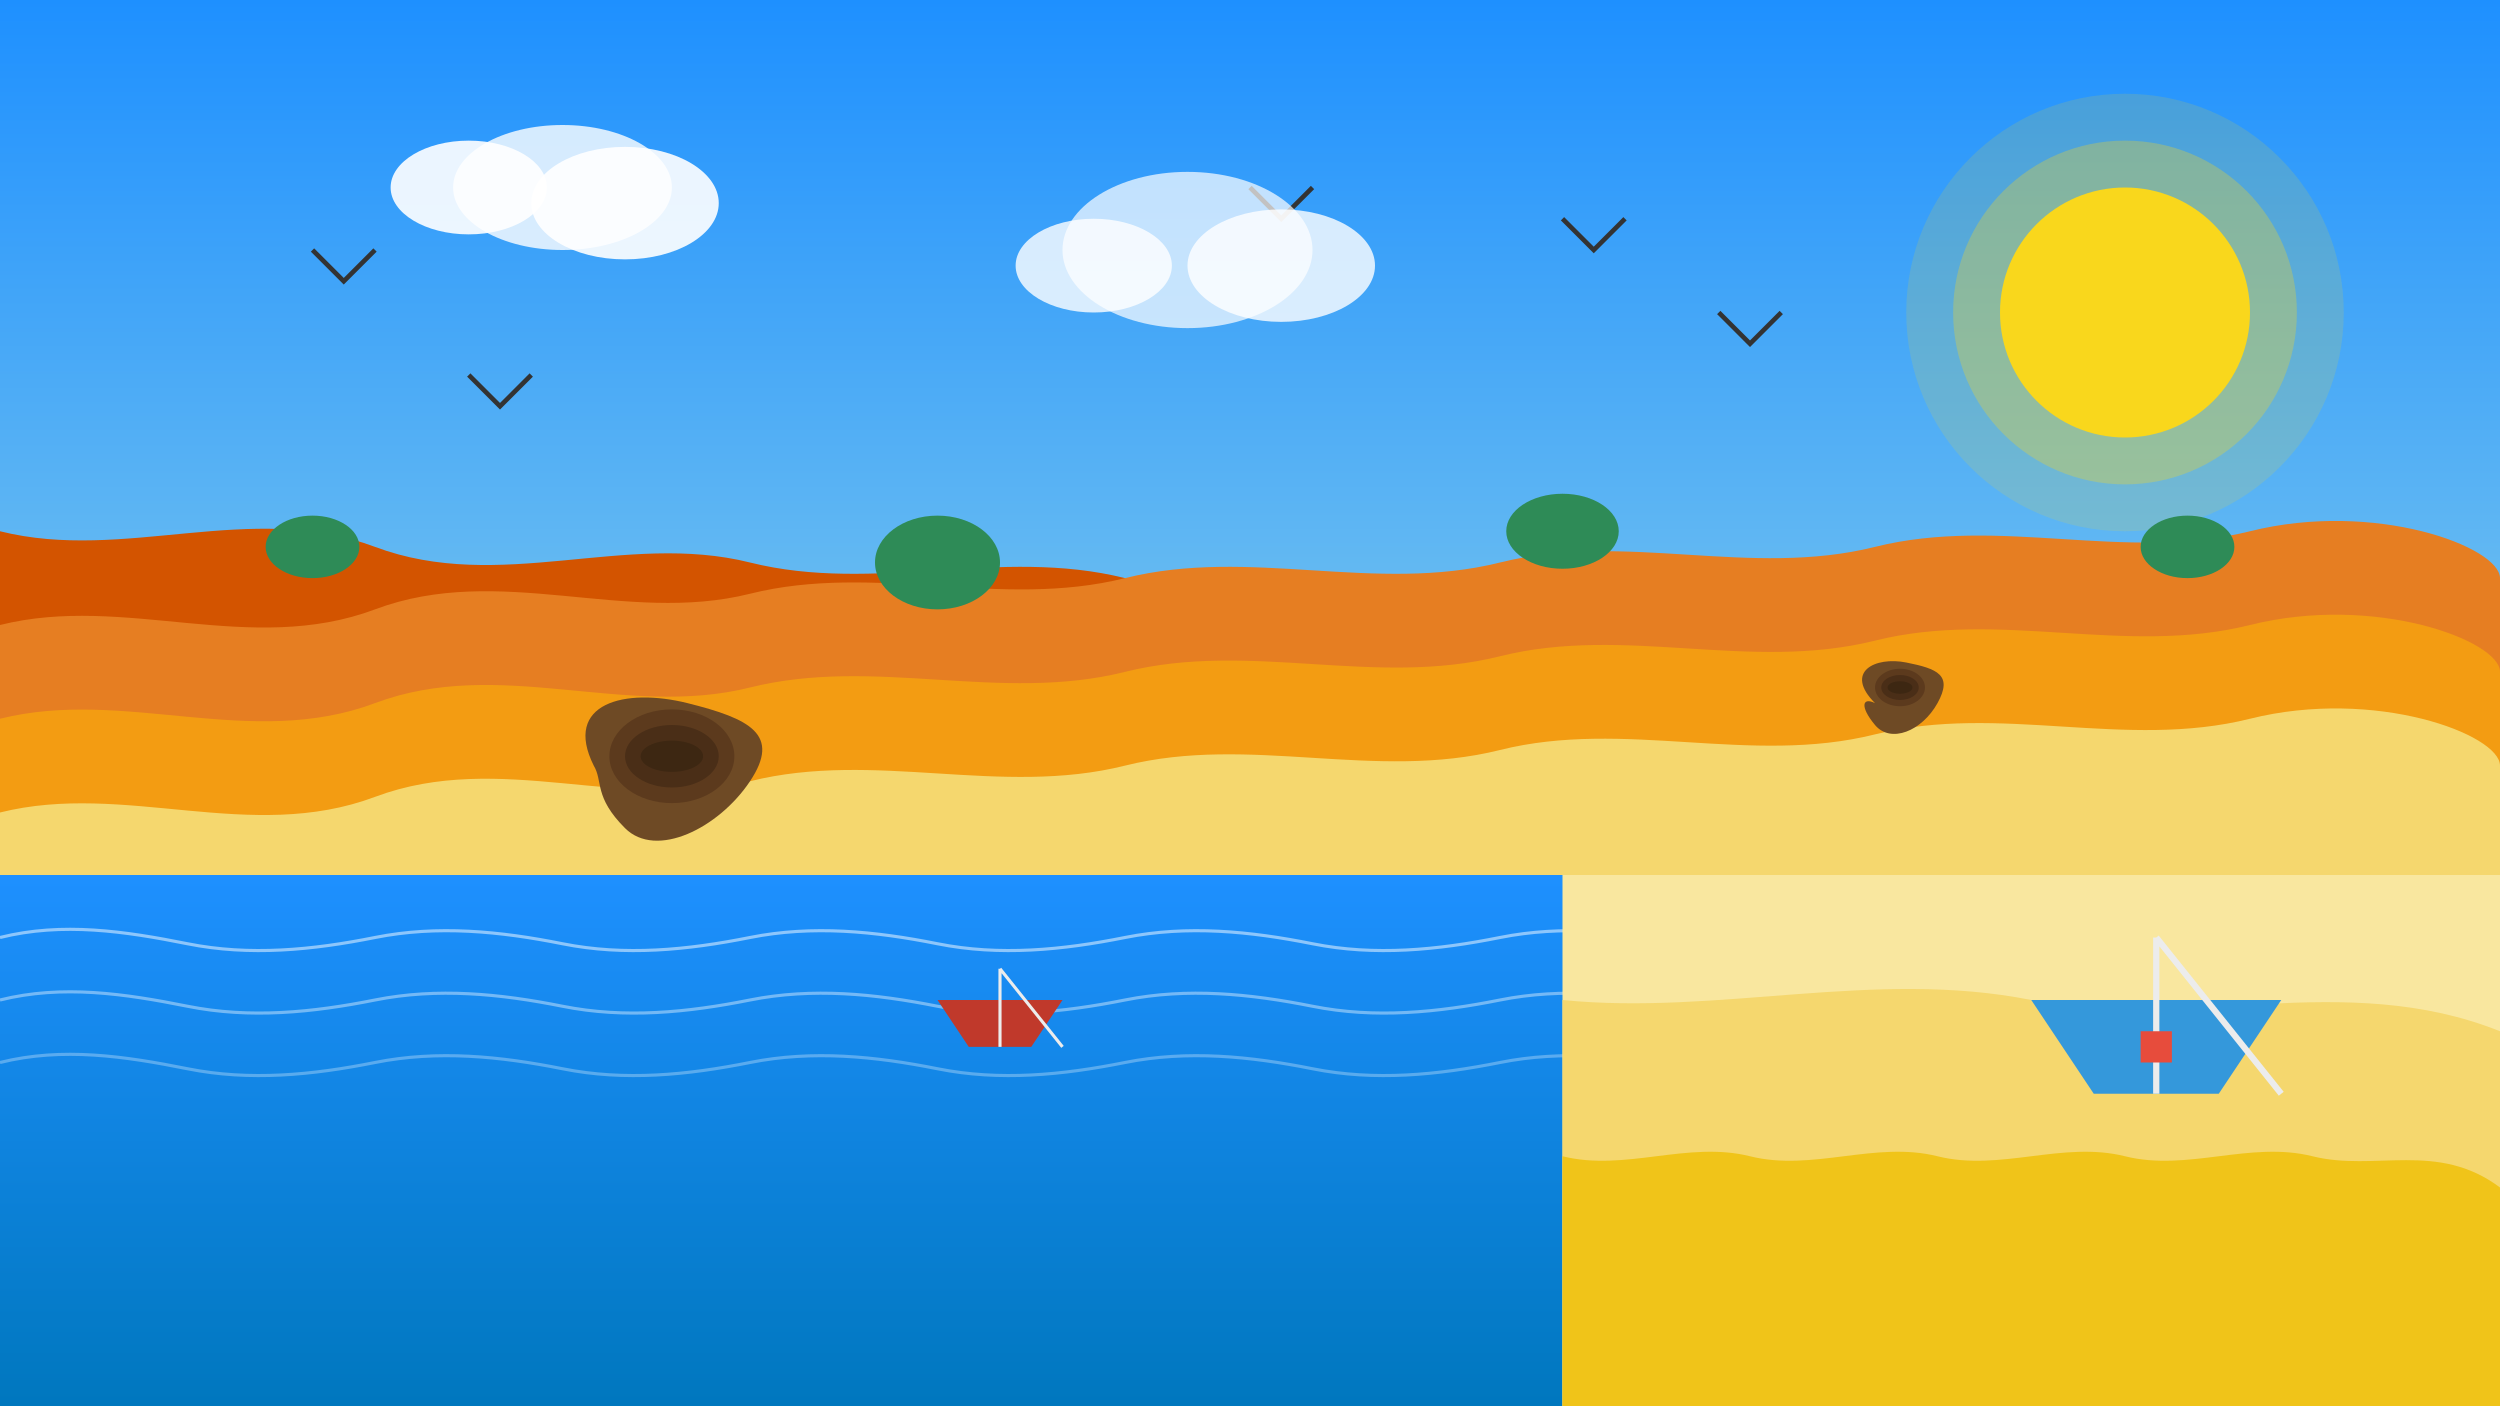
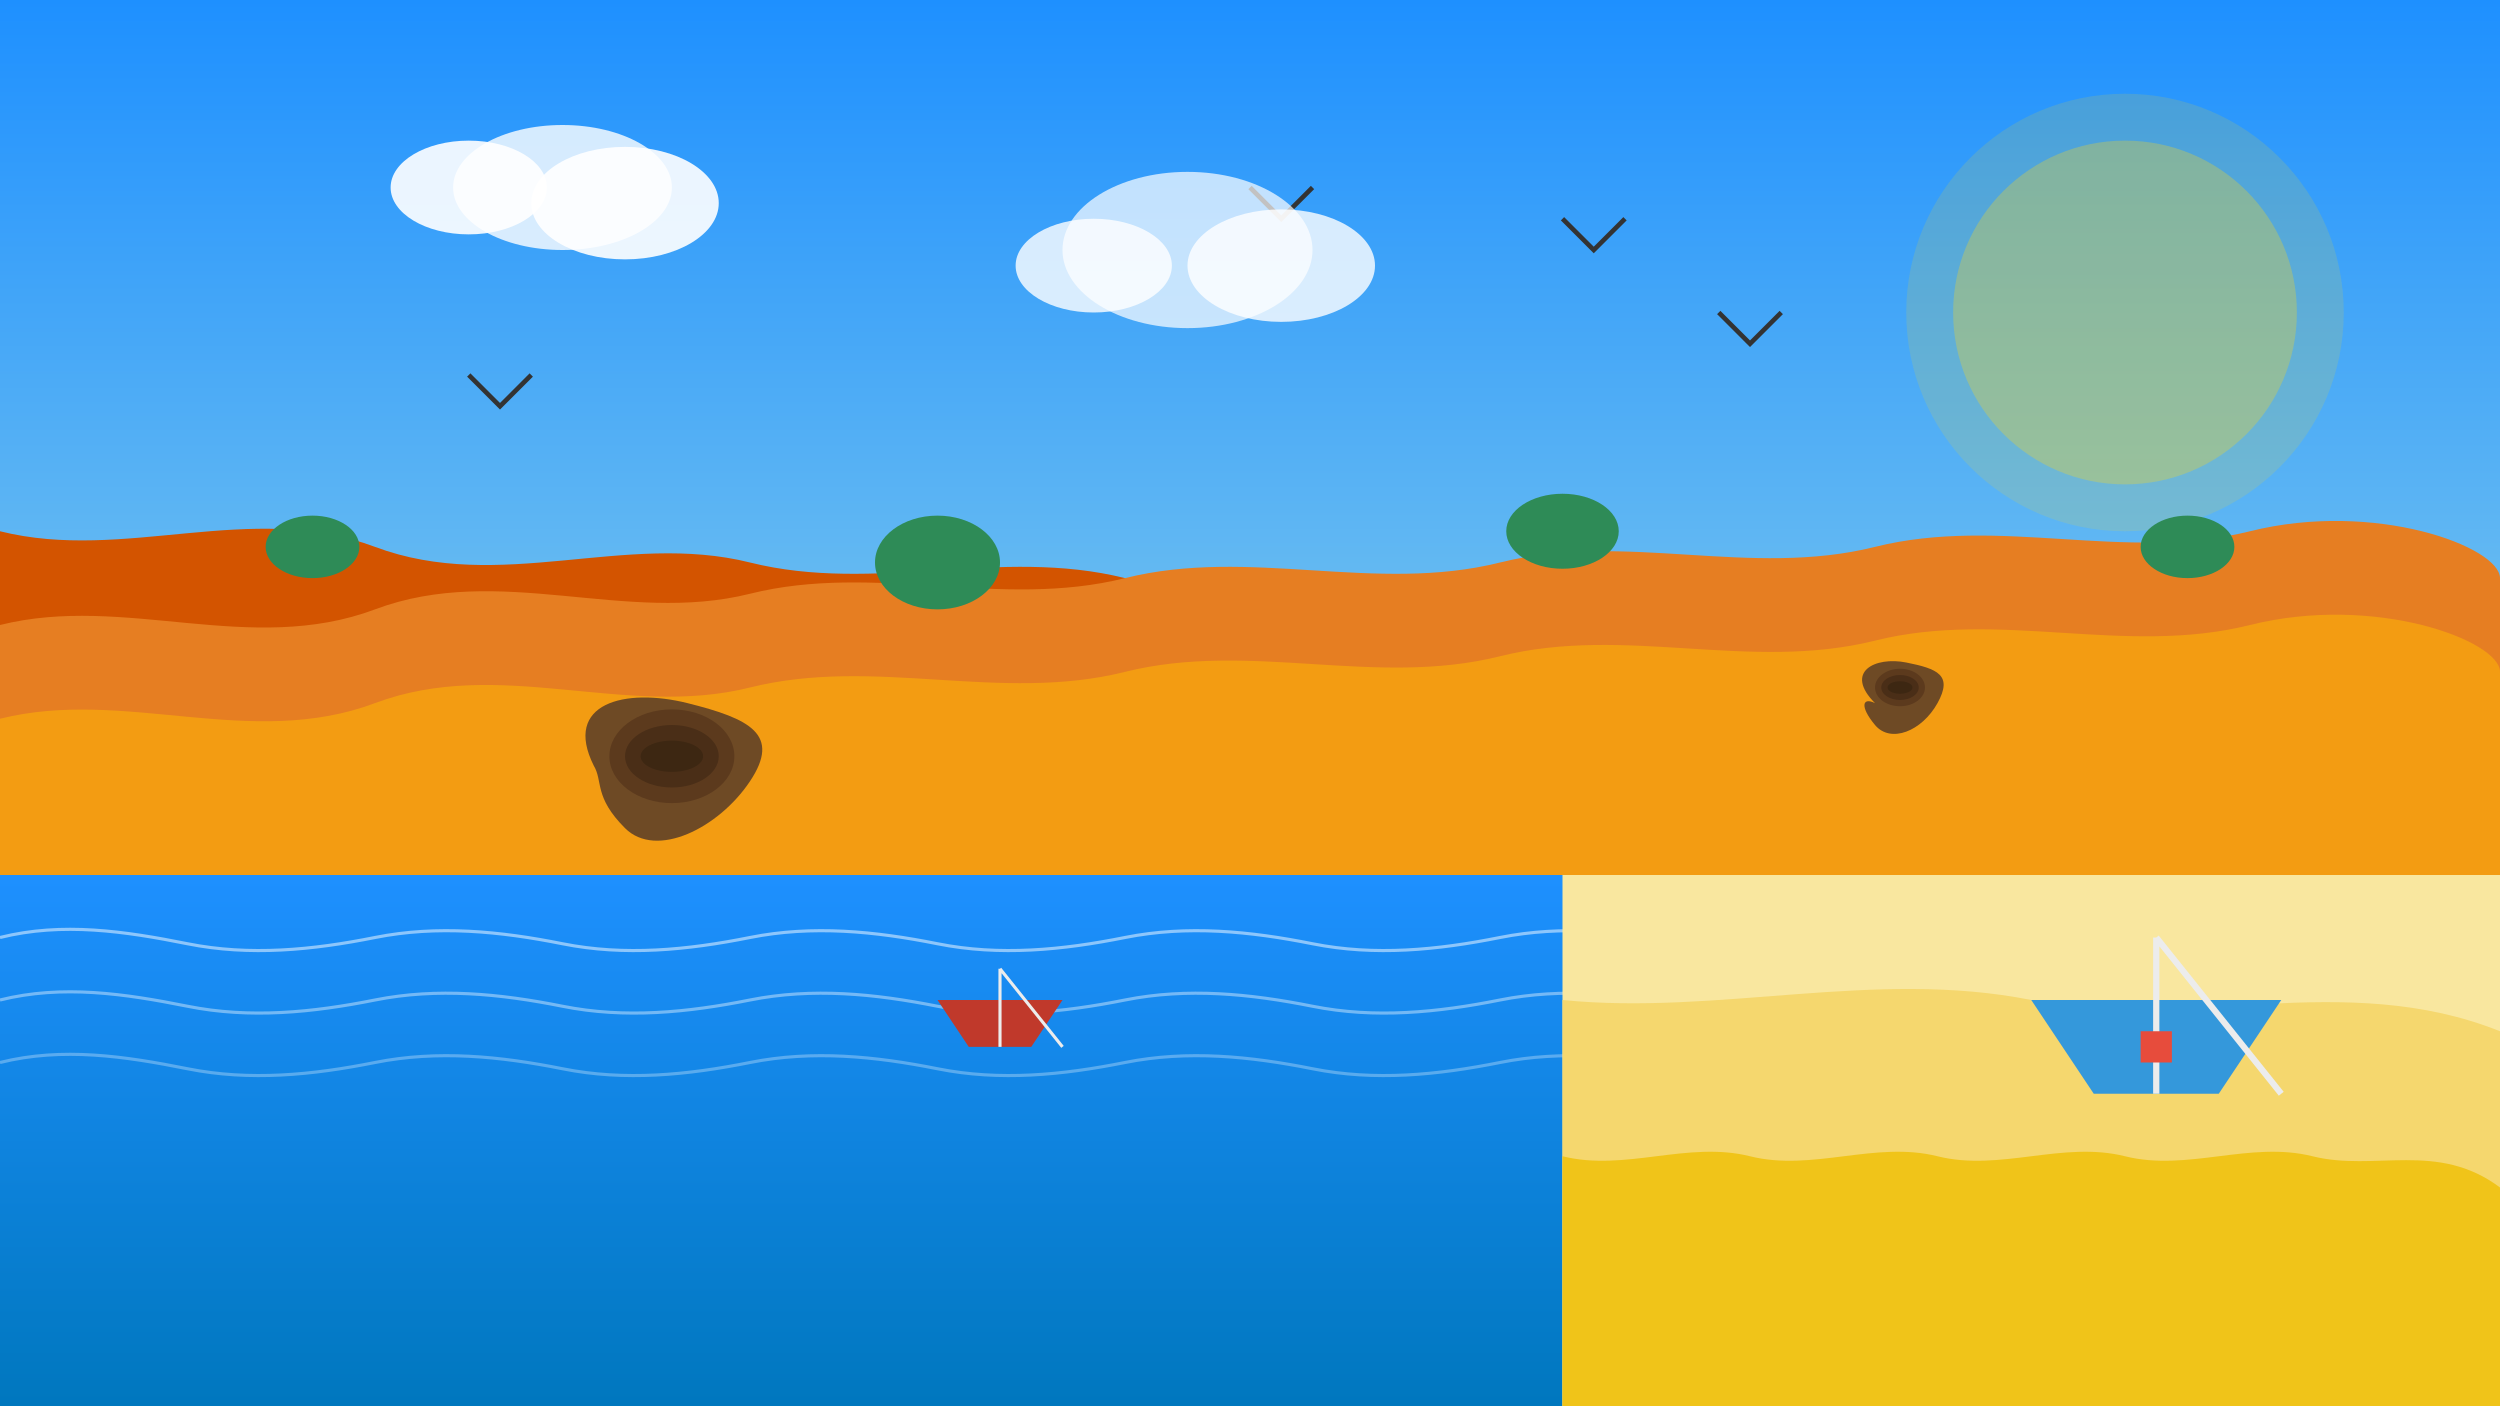
<svg xmlns="http://www.w3.org/2000/svg" width="800" height="450" viewBox="0 0 800 450" fill="none">
-   <rect width="800" height="450" fill="#87CEEB" />
  <rect width="800" height="280" fill="url(#sky_gradient)" />
  <rect y="280" width="800" height="170" fill="url(#sea_gradient)" />
  <path d="M0 300C20 295 40 298 60 302C80 306 100 304 120 300C140 296 160 298 180 302C200 306 220 304 240 300C260 296 280 298 300 302C320 306 340 304 360 300C380 296 400 298 420 302C440 306 460 304 480 300C500 296 520 298 540 302C560 306 580 304 600 300C620 296 640 298 660 302C680 306 700 304 720 300C740 296 760 298 780 302C800 306 800 306 800 306" stroke="white" stroke-width="1" stroke-opacity="0.5" />
  <path d="M0 320C20 315 40 318 60 322C80 326 100 324 120 320C140 316 160 318 180 322C200 326 220 324 240 320C260 316 280 318 300 322C320 326 340 324 360 320C380 316 400 318 420 322C440 326 460 324 480 320C500 316 520 318 540 322C560 326 580 324 600 320C620 316 640 318 660 322C680 326 700 324 720 320C740 316 760 318 780 322C800 326 800 326 800 326" stroke="white" stroke-width="1" stroke-opacity="0.4" />
  <path d="M0 340C20 335 40 338 60 342C80 346 100 344 120 340C140 336 160 338 180 342C200 346 220 344 240 340C260 336 280 338 300 342C320 346 340 344 360 340C380 336 400 338 420 342C440 346 460 344 480 340C500 336 520 338 540 342C560 346 580 344 600 340C620 336 640 338 660 342C680 346 700 344 720 340C740 336 760 338 780 342C800 346 800 346 800 346" stroke="white" stroke-width="1" stroke-opacity="0.3" />
  <path d="M500 280C520 250 550 240 600 245C650 250 700 270 750 260C800 250 800 280 800 280V450H500V280Z" fill="#F9E79F" />
  <path d="M800 330C750 310 700 330 650 320C600 310 550 325 500 320V450H800V330Z" fill="#F5D76E" />
  <path d="M800 380C780 365 760 375 740 370C720 365 700 375 680 370C660 365 640 375 620 370C600 365 580 375 560 370C540 365 520 375 500 370V450H800V380Z" fill="#F0C419" />
  <path d="M0 170C40 180 80 160 120 175C160 190 200 170 240 180C280 190 320 175 360 185C400 195 440 180 480 190C520 200 560 185 600 195C640 205 680 190 720 200C760 210 800 195 800 205V280H0V170Z" fill="#D35400" />
  <path d="M0 200C40 190 80 210 120 195C160 180 200 200 240 190C280 180 320 195 360 185C400 175 440 190 480 180C520 170 560 185 600 175C640 165 680 180 720 170C760 160 800 175 800 185V280H0V200Z" fill="#E67E22" />
  <path d="M0 230C40 220 80 240 120 225C160 210 200 230 240 220C280 210 320 225 360 215C400 205 440 220 480 210C520 200 560 215 600 205C640 195 680 210 720 200C760 190 800 205 800 215V280H0V230Z" fill="#F39C12" />
-   <path d="M0 260C40 250 80 270 120 255C160 240 200 260 240 250C280 240 320 255 360 245C400 235 440 250 480 240C520 230 560 245 600 235C640 225 680 240 720 230C760 220 800 235 800 245V280H0V260Z" fill="#F5D76E" />
  <path d="M190 245C180 225 200 220 220 225C240 230 250 235 240 250C230 265 210 275 200 265C190 255 193 250 190 245Z" fill="#6E4A25" />
  <ellipse cx="215" cy="242" rx="20" ry="15" fill="#5C3A1D" />
  <ellipse cx="215" cy="242" rx="15" ry="10" fill="#4A2E17" />
  <ellipse cx="215" cy="242" rx="10" ry="5" fill="#3D2712" />
  <path d="M600 225C590 215 600 210 610 212C620 214 625 216 620 225C615 234 605 238 600 232C595 226 596 223 600 225Z" fill="#6E4A25" />
  <ellipse cx="608" cy="220" rx="8" ry="6" fill="#5C3A1D" />
  <ellipse cx="608" cy="220" rx="6" ry="4" fill="#4A2E17" />
  <ellipse cx="608" cy="220" rx="4" ry="2" fill="#3D2712" />
  <path d="M300 320L310 335L330 335L340 320H300Z" fill="#C0392B" />
  <path d="M320 335V310M320 310L340 335" stroke="#ECECEC" stroke-width="1" />
  <path d="M650 320L670 350L710 350L730 320H650Z" fill="#3498DB" />
  <path d="M690 350V300M690 300L730 350" stroke="#ECECEC" stroke-width="2" />
  <rect x="685" y="330" width="10" height="10" fill="#E74C3C" />
-   <circle cx="680" cy="100" r="40" fill="#F9D71C" />
  <circle cx="680" cy="100" r="55" fill="#F9D71C" fill-opacity="0.3" />
  <circle cx="680" cy="100" r="70" fill="#F9D71C" fill-opacity="0.15" />
-   <path d="M100 80L110 90L120 80" stroke="#333" stroke-width="1.5" />
  <path d="M150 120L160 130L170 120" stroke="#333" stroke-width="1.5" />
  <path d="M500 70L510 80L520 70" stroke="#333" stroke-width="1.5" />
  <path d="M550 100L560 110L570 100" stroke="#333" stroke-width="1.5" />
  <path d="M400 60L410 70L420 60" stroke="#333" stroke-width="1.5" />
  <ellipse cx="100" cy="175" rx="15" ry="10" fill="#2E8B57" />
  <ellipse cx="300" cy="180" rx="20" ry="15" fill="#2E8B57" />
  <ellipse cx="500" cy="170" rx="18" ry="12" fill="#2E8B57" />
  <ellipse cx="700" cy="175" rx="15" ry="10" fill="#2E8B57" />
  <ellipse cx="180" cy="60" rx="35" ry="20" fill="white" fill-opacity="0.8" />
  <ellipse cx="150" cy="60" rx="25" ry="15" fill="white" fill-opacity="0.9" />
  <ellipse cx="200" cy="65" rx="30" ry="18" fill="white" fill-opacity="0.9" />
  <ellipse cx="380" cy="80" rx="40" ry="25" fill="white" fill-opacity="0.7" />
  <ellipse cx="410" cy="85" rx="30" ry="18" fill="white" fill-opacity="0.8" />
  <ellipse cx="350" cy="85" rx="25" ry="15" fill="white" fill-opacity="0.8" />
  <defs>
    <linearGradient id="sky_gradient" x1="400" y1="0" x2="400" y2="280" gradientUnits="userSpaceOnUse">
      <stop offset="0" stop-color="#1E90FF" />
      <stop offset="1" stop-color="#87CEEB" />
    </linearGradient>
    <linearGradient id="sea_gradient" x1="400" y1="280" x2="400" y2="450" gradientUnits="userSpaceOnUse">
      <stop offset="0" stop-color="#1E90FF" />
      <stop offset="1" stop-color="#0077BE" />
    </linearGradient>
  </defs>
</svg>